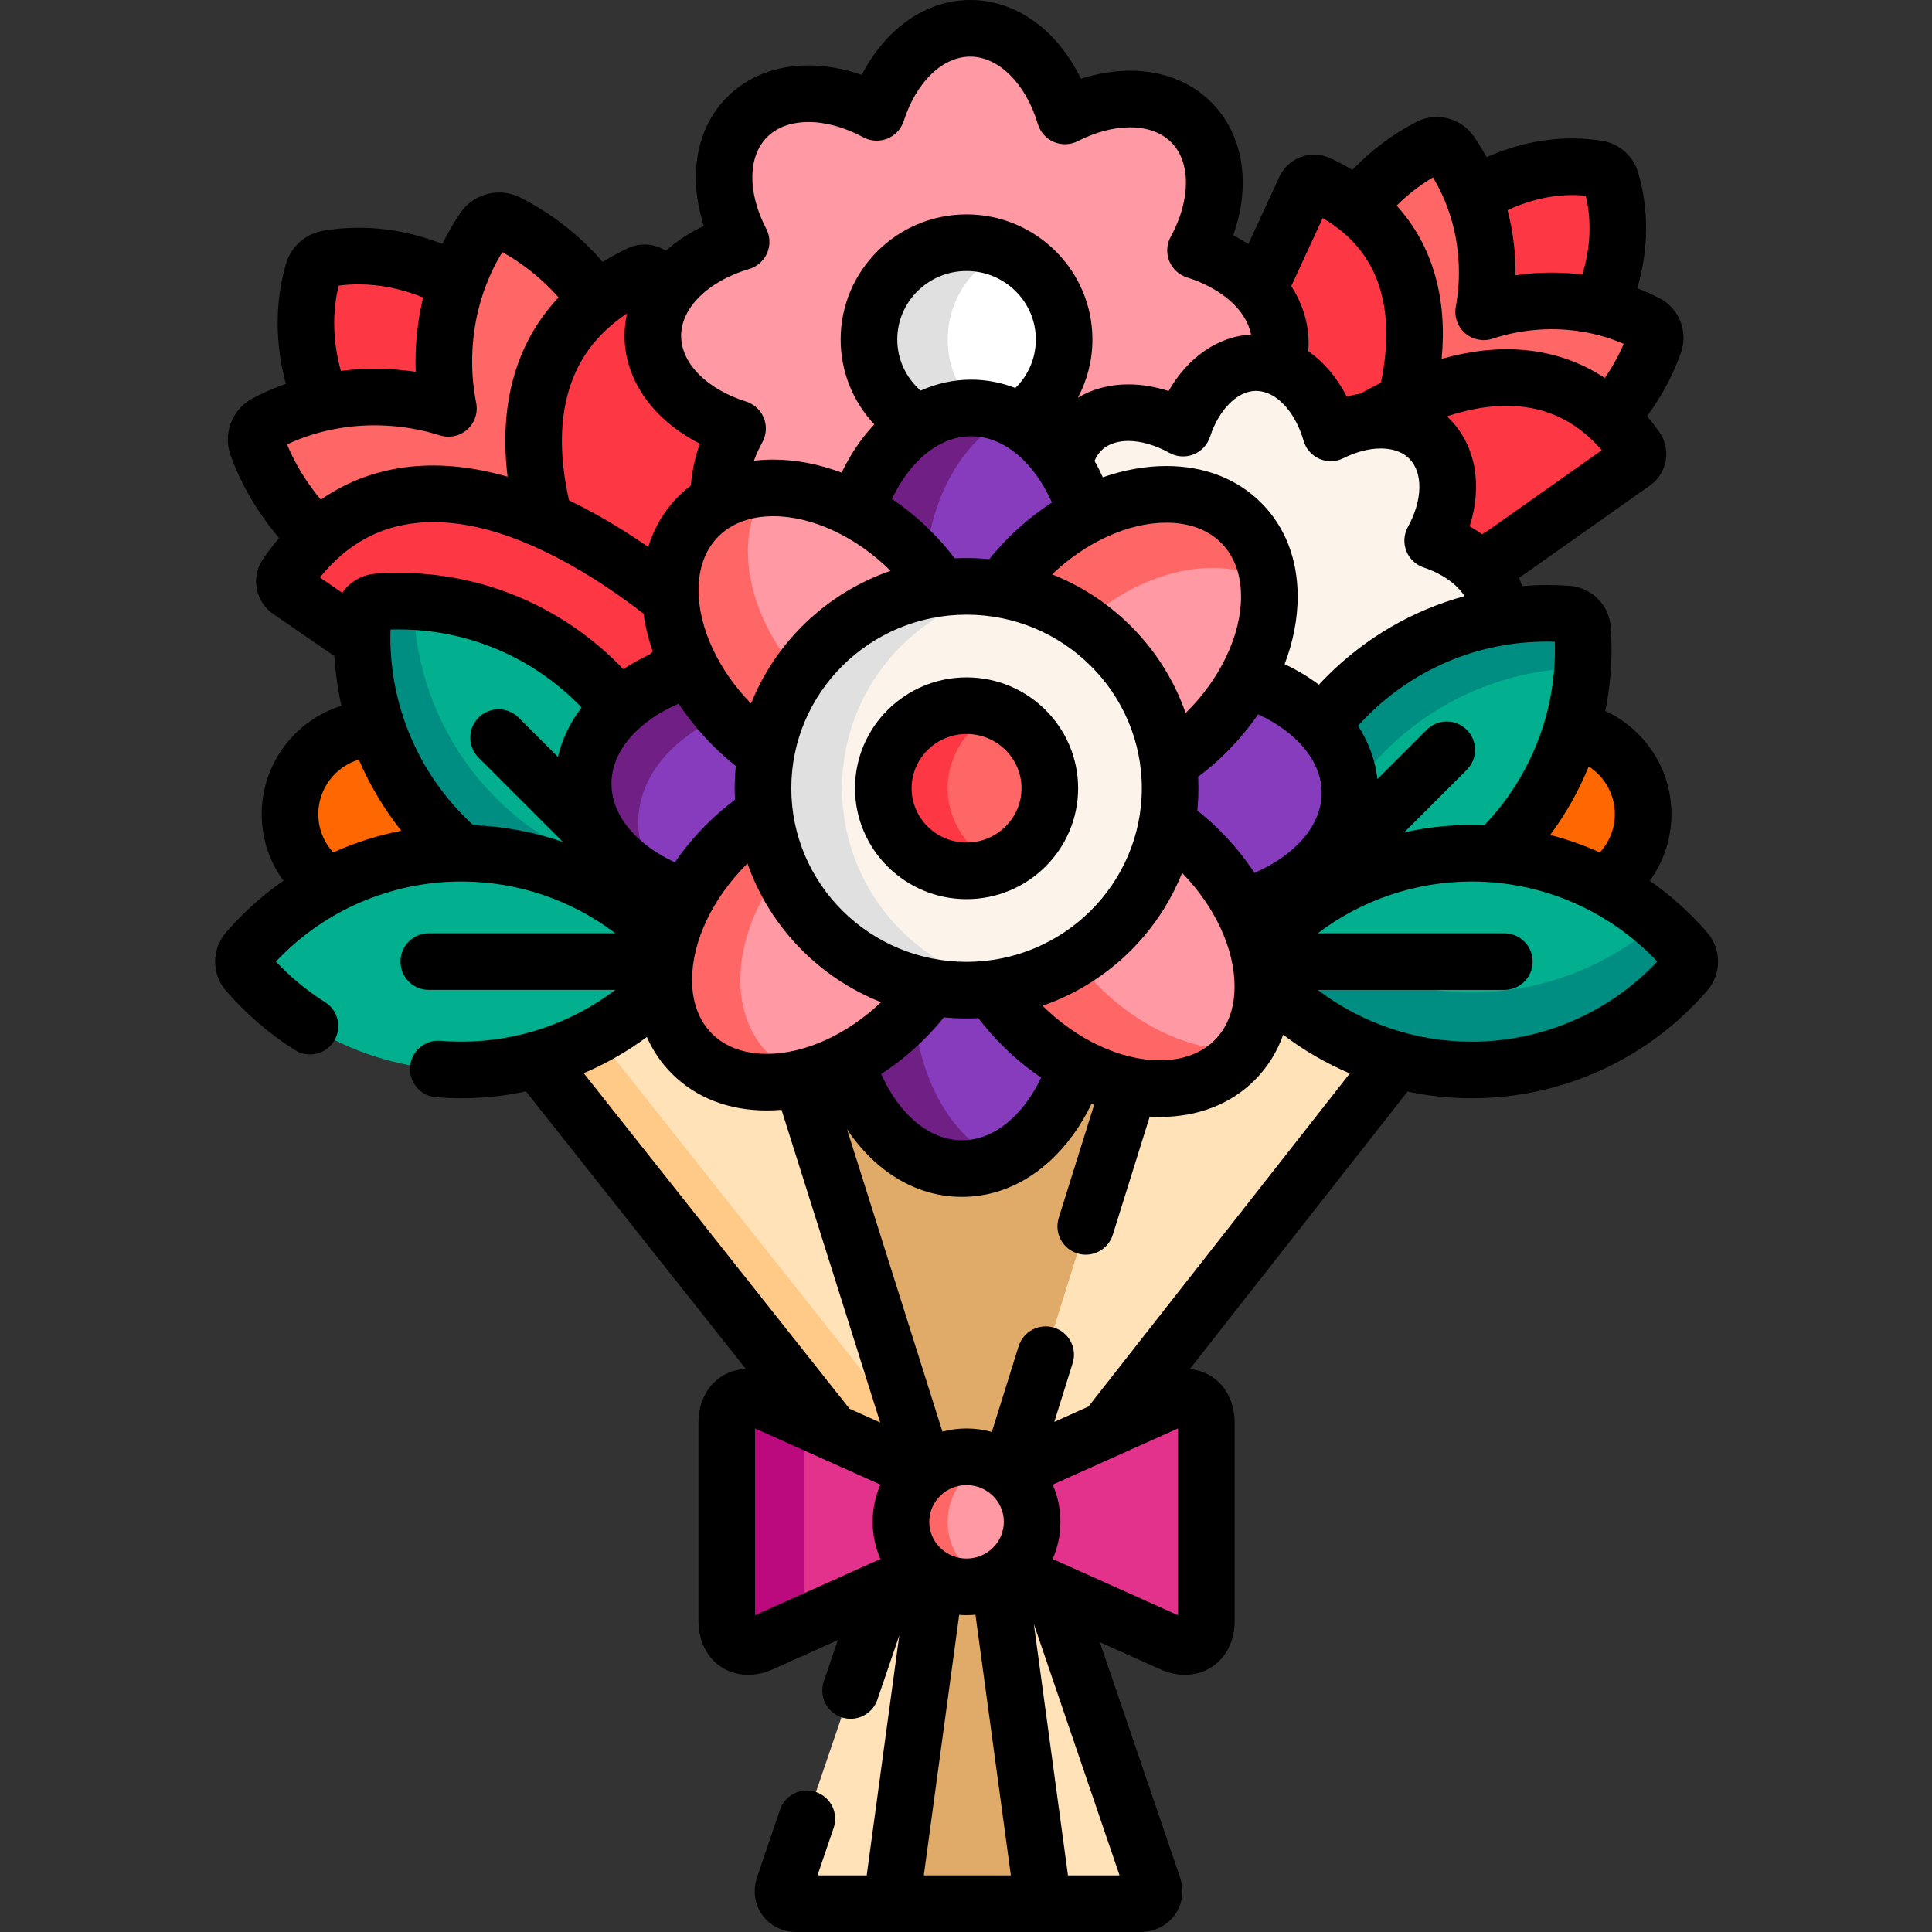
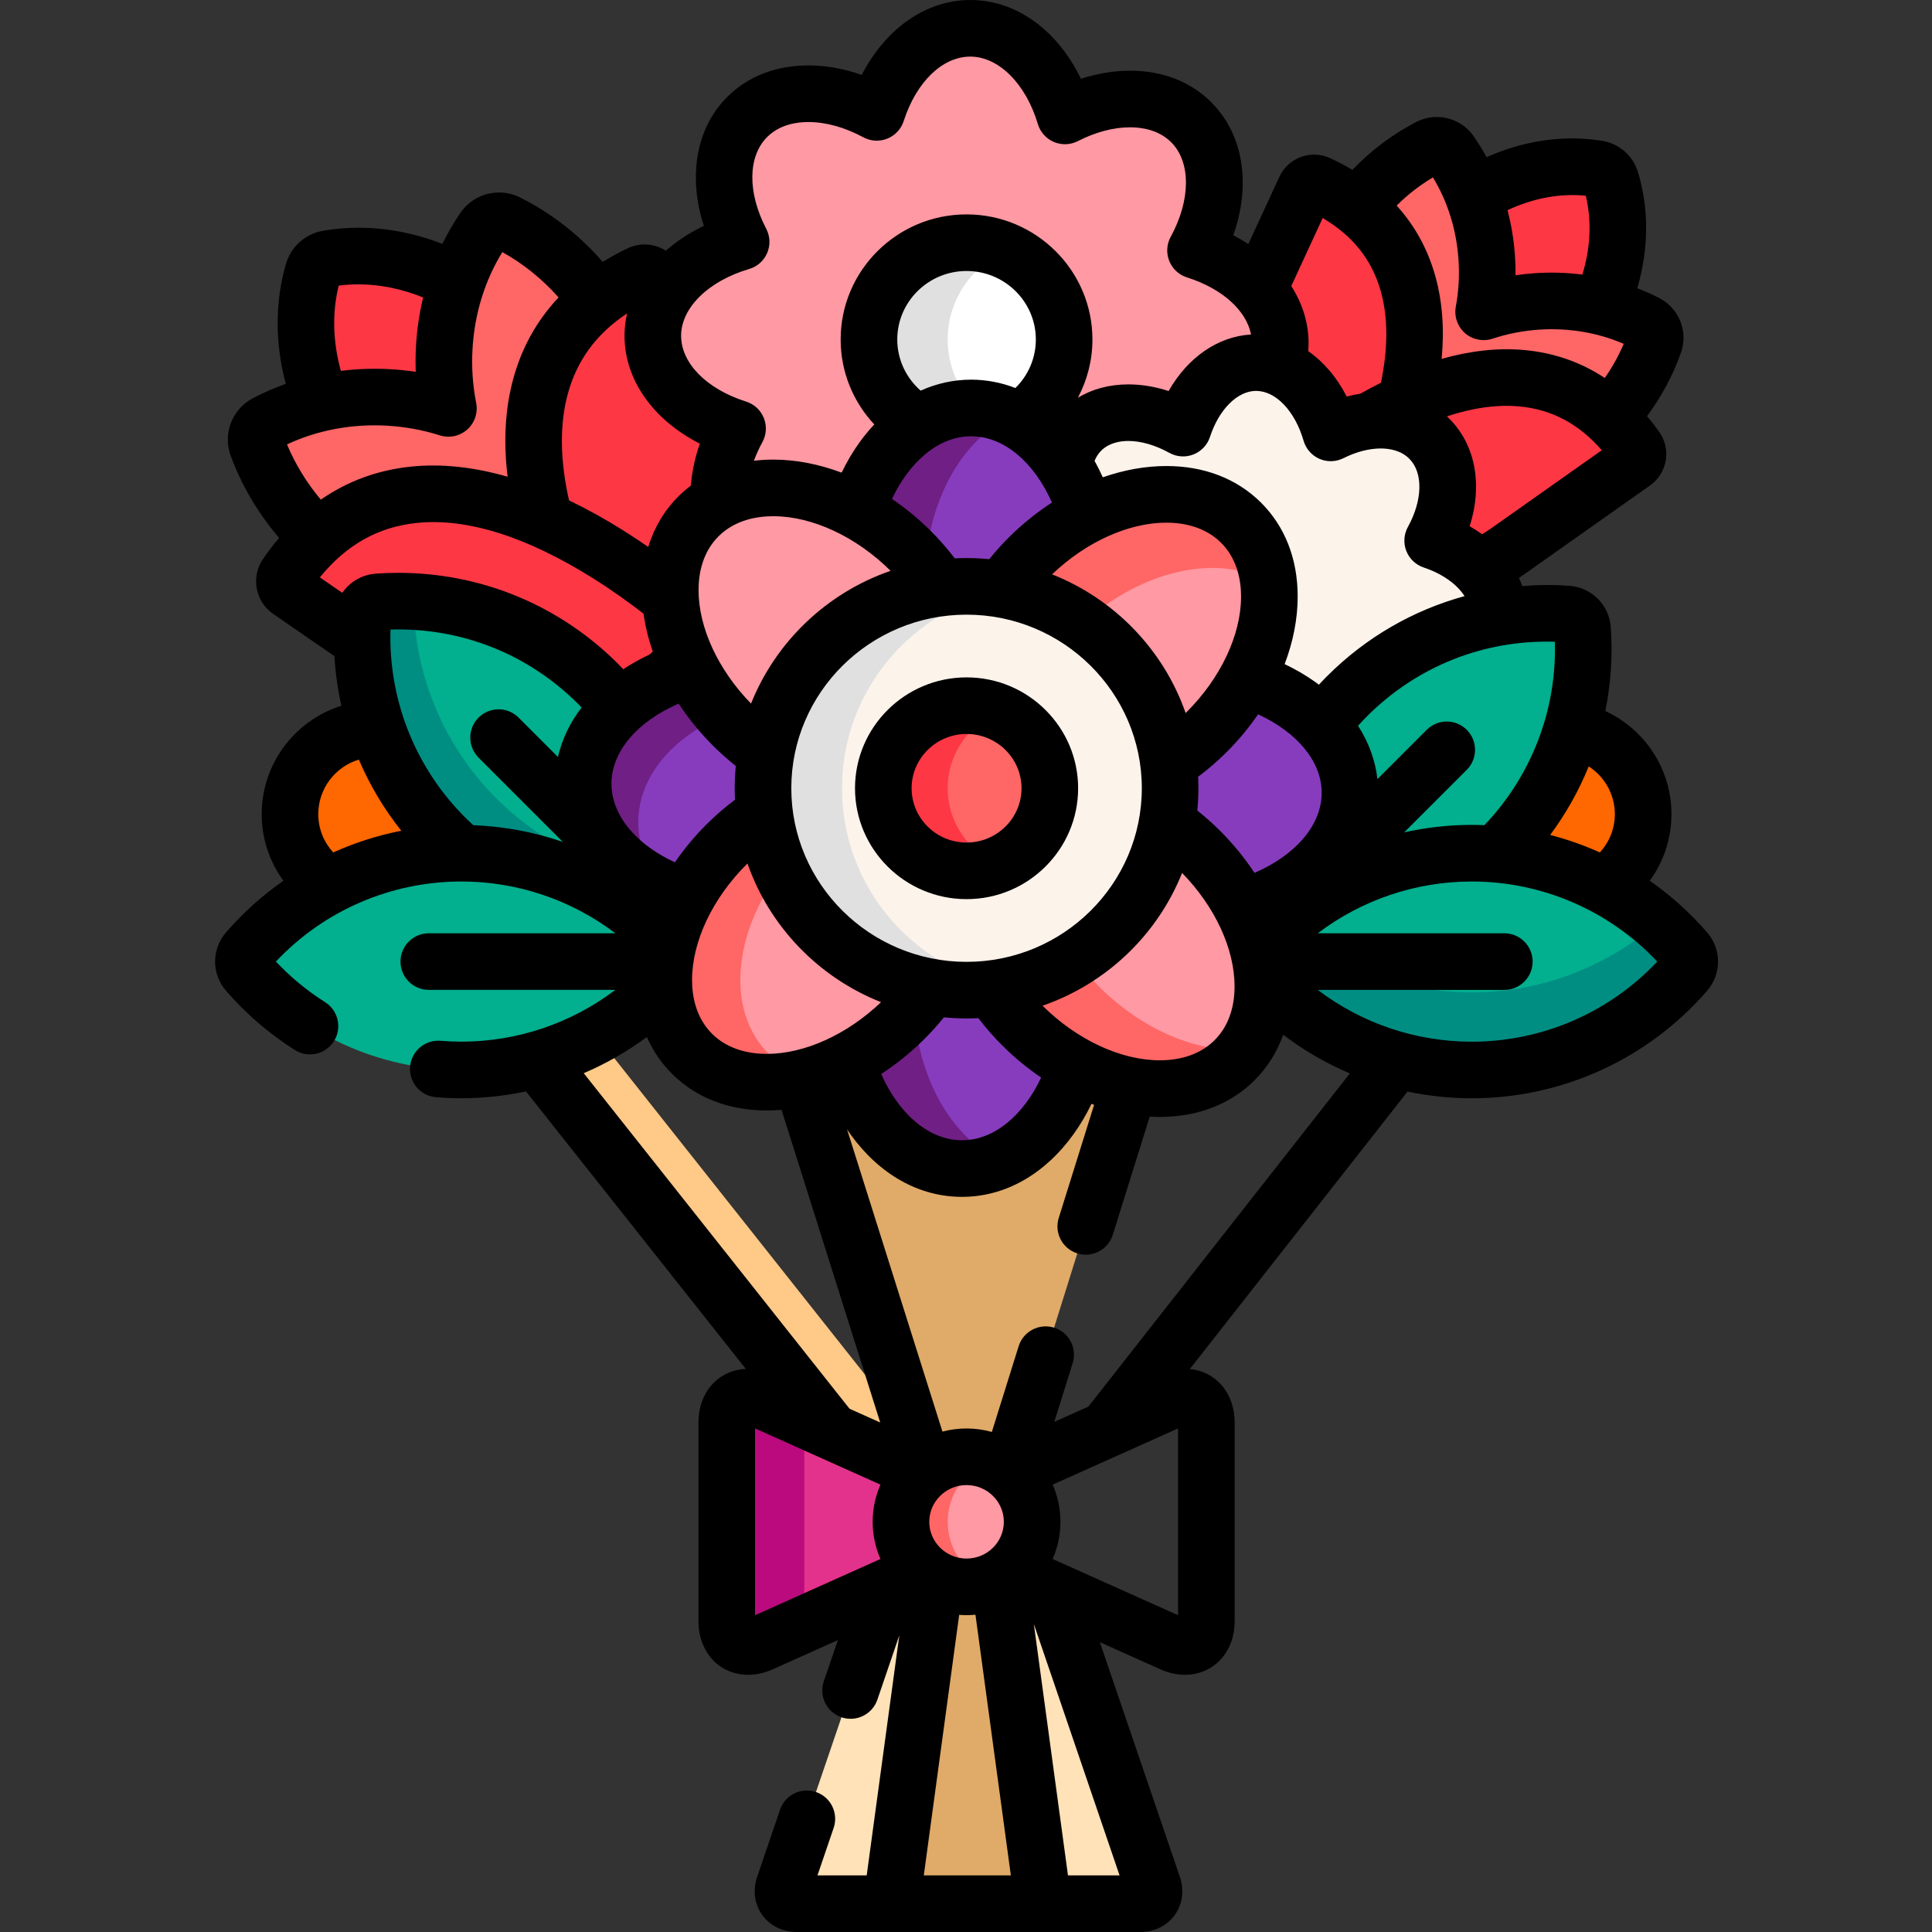
<svg xmlns="http://www.w3.org/2000/svg" height="512pt" viewBox="-57 0 512 512" width="512pt">
  <rect x="-57" y="0" width="512" height="512" fill="#333333" stroke="none" />
  <path d="m337 68.285c.328 4.82.055 9.652-.82 14.352 4.543-1.5 9.289-2.43 14.113-2.754 5.758-.395 11.441.062 16.863 1.332 4.887-10.891 5.992-22.801 2.734-33.453-.246-.797-.703-1.488-1.305-2.016-.605-.527-1.355-.891-2.18-1.02-11.043-1.793-22.754.941-32.914 7.32 1.93 5.117 3.121 10.59 3.508 16.238zm0 0" fill="#fe3745" />
  <path d="m380.145 86.242c-.262-.23-.555-.434-.879-.598-8.711-4.469-18.73-6.461-28.973-5.762-4.824.328-9.57 1.254-14.113 2.754.871-4.699 1.148-9.527.816-14.352-.695-10.242-4.031-19.898-9.637-27.918-.211-.297-.449-.559-.711-.793-1.32-1.148-3.246-1.422-4.871-.59-6.227 3.195-12.023 7.75-16.758 13.176-.812.93-1.574 1.883-2.312 2.848 6.652 5.293 11.156 12.035 13.438 20.148 2.531 9.043 2.293 19.582-.684 31.469 11.148-5.086 21.473-7.238 30.824-6.387 8.801.801 16.559 4.297 23.18 10.391.383-.414.77-.824 1.145-1.254 4.734-5.426 8.465-11.785 10.785-18.391.602-1.719.074-3.586-1.25-4.742zm0 0" fill="#f66" />
  <g fill="#fe3745">
    <path d="m282.293 90.953c0 2.109-.344 4.164-.988 6.133 6.551 2.398 11.867 9.016 14.363 17.633 3.43-1.719 6.941-2.777 10.324-3.18 3.219-1.863 6.375-3.504 9.469-4.918 2.977-11.883 3.219-22.426.684-31.465-3.312-11.789-11.309-20.68-23.785-26.438-1.324-.613-2.906-.035-3.516 1.297l-12.312 26.695c3.637 4.133 5.762 9.008 5.762 14.242zm0 0" />
    <path d="m376.605 118.816c-7.926-11.215-18.129-17.469-30.32-18.582-11.945-1.086-25.48 2.723-40.293 11.305 6.195-.727 11.941.801 15.887 4.82 6.25 6.363 6.211 17.109.793 26.918 4.848 1.617 8.992 4.137 12.039 7.242 2.746-1.207 5.41-2.695 7.953-4.492l33.309-23.52c1.191-.844 1.477-2.496.633-3.691zm0 0" />
    <path d="m45.957 105.32c5.418.305 10.762 1.285 15.879 2.906-1.039-5.266-1.41-10.684-1.105-16.102.34-6.023 1.5-11.871 3.41-17.383-10.812-5.863-22.887-8.18-34.281-6.195-.918.156-1.754.57-2.43 1.172-.672.602-1.176 1.383-1.438 2.281-3.254 11.094-2.305 23.352 2.305 34.75 5.691-1.273 11.637-1.77 17.66-1.43zm0 0" />
  </g>
  <path d="m27.32 142.598c7.238-6.625 15.727-10.484 25.363-11.477 10.488-1.078 22.109 1.203 34.695 6.77-3.5-13.305-3.906-25.137-1.18-35.324 2.473-9.207 7.5-16.883 14.996-22.93-1.453-2.074-3.035-4.094-4.77-6.035-5.387-6.031-11.957-11.07-18.988-14.578-1.832-.91-3.992-.578-5.461.73-.293.262-.559.562-.785.898-6.191 9.078-9.812 19.965-10.461 31.477-.305 5.414.066 10.832 1.105 16.098-5.117-1.621-10.461-2.602-15.879-2.906-11.512-.648-22.738 1.719-32.457 6.852-.359.191-.688.422-.98.684-1.469 1.312-2.039 3.418-1.34 5.34 2.691 7.383 6.965 14.477 12.352 20.504 1.223 1.367 2.488 2.664 3.789 3.898zm0 0" fill="#f66" />
  <path d="m104.297 146.992c6.613 4.164 12.234 8.383 16.406 11.742v.004c-.551-8.551 1.848-16.391 7.457-21.957 1.613-1.598 3.414-2.934 5.363-4.016-.215-5.047.934-10.523 3.336-15.91-.223-.512-.438-1.023-.68-1.527l-1.504-3.164c-11.164-4.68-18.672-13.301-18.672-23.184 0-3.602 1.004-7.035 2.812-10.172l-2.297-4.824c-.703-1.488-2.484-2.113-3.961-1.41-13.934 6.629-22.797 16.715-26.359 29.992-2.727 10.188-2.32 22.02 1.18 35.324 5.465 2.418 11.105 5.445 16.918 9.102zm0 0" fill="#fe3745" />
  <path d="m106.961 187.301c.387-.164.762-.344 1.145-.52 3.137-2.707 6.875-5.051 11.066-6.926 0-.004 0-.004.004-.004.773-.633 1.539-1.285 2.277-1.969 1.227-.961 2.379-1.992 3.496-3.047-2.473-5.398-3.91-10.883-4.246-16.102-4.172-3.359-9.793-7.578-16.406-11.742-19.203-12.074-36.57-17.414-51.613-15.871-13.676 1.41-25.051 8.566-33.801 21.262-.934 1.355-.59 3.207.758 4.141l19.34 13.32c-.027-2.117.012-4.242.164-6.375.078-1.062.539-2.016 1.246-2.723.707-.707 1.66-1.168 2.723-1.246 21.723-1.57 43.023 6.367 58.441 21.781 1.922 1.918 3.723 3.93 5.406 6.02zm0 0" fill="#fe3745" />
  <path d="m30.25 234.777c9.867-5.207 20.871-8.176 32.25-8.598.328-.633.629-1.281.898-1.945-.836-.762-1.664-1.531-2.465-2.336-8.191-8.184-14.242-18.039-17.91-28.723-.191-.008-.383-.016-.578-.016-12.48 0-22.598 10.117-22.598 22.598 0 7.984 4.145 15 10.402 19.02zm0 0" fill="#ff6700" />
  <path d="m340.598 225.133c-.434.434-.887.84-1.328 1.262 10.137.844 19.914 3.707 28.777 8.383 6.254-4.02 10.402-11.031 10.402-19.02 0-11.25-8.227-20.578-18.992-22.309-3.516 11.828-9.922 22.746-18.859 31.684zm0 0" fill="#ff6700" />
  <path d="m138.465 113.57c-3.512 6.414-5.199 13.117-4.941 19.195 9.898-5.473 23.691-4.348 36.543 2.574 5.168-16.039 16.785-27.227 30.297-27.227 9.781 0 18.57 5.859 24.641 15.176.586-3.578 2.094-6.777 4.613-9.25 6.312-6.195 17.059-6.07 26.91-.578 3.371-10.336 10.871-17.484 19.547-17.367 1.809.023 3.559.375 5.23.988.645-1.969.984-4.02.984-6.129 0-10.969-9.23-20.395-22.465-24.59 6.84-12.488 6.82-26.074-1.184-34.012-7.816-7.758-21.07-7.949-33.414-1.633-4.066-13.625-13.762-23.219-25.082-23.219-11.059 0-20.566 9.152-24.793 22.277-12.59-6.781-26.285-6.762-34.293 1.176-7.816 7.758-8.012 20.898-1.648 33.145-13.734 4.035-23.406 13.656-23.406 24.883 0 10.969 9.23 20.398 22.461 24.59zm0 0" fill="#ff99a3" />
  <path d="m186.48 112.328c4.227-2.695 8.926-4.215 13.887-4.215 4.492 0 8.773 1.242 12.68 3.48 7.188-4.555 11.961-12.535 11.961-21.625 0-14.168-11.574-25.652-25.859-25.652-14.281 0-25.859 11.484-25.859 25.652-.004 9.602 5.32 17.965 13.191 22.359zm0 0" fill="#fff" />
  <path d="m186.48 112.328c4.223-2.699 8.926-4.211 13.887-4.211.477 0 .953.016 1.43.043-4.719-4.645-7.648-11.074-7.648-18.191 0-10.484 6.344-19.496 15.43-23.473-3.191-1.398-6.719-2.18-10.43-2.18-14.281 0-25.863 11.484-25.863 25.652 0 9.598 5.324 17.961 13.195 22.359zm0 0" fill="#e0e0e0" />
  <path d="m231.02 136.488c15.09-7.719 31.281-7.48 40.836 1.996 9.781 9.703 9.805 26.305 1.449 41.566 8.203 2.598 15.141 6.844 19.992 12.148 2.043-2.688 4.258-5.266 6.676-7.688 11.043-11.039 25.113-18.219 40.184-20.84.012-.238.039-.473.043-.711.043-8.676-7.164-16.23-17.527-19.684 5.418-9.812 5.457-20.555-.793-26.922-6.102-6.215-16.496-6.504-26.211-1.637-3.137-10.82-10.707-18.508-19.594-18.625-8.676-.117-16.172 7.031-19.543 17.367-9.855-5.492-20.602-5.617-26.914.578-2.52 2.473-4.027 5.672-4.613 9.25 2.516 3.863 4.562 8.32 6.016 13.199zm0 0" fill="#fcf3eb" />
-   <path d="m187.719 390.328c3.059-2.648 7.047-4.27 11.43-4.27 4.379 0 8.371 1.621 11.426 4.273l25.629-11.492 76.883-97.98c-10.633-2.922-20.508-8.184-28.922-15.41h-6.738c-.727 6.02-3.113 11.422-7.293 15.566-9.781 9.703-26.516 9.727-41.906 1.438-5.164 16.039-16.781 27.227-30.293 27.227-13.836 0-25.688-11.723-30.656-28.375h.004c-15.09 7.719-31.281 7.48-40.84-1.996-3.777-3.746-6.09-8.527-7.039-13.859h-5.281c-8.395 7.207-18.246 12.438-28.84 15.367l78.117 98.609zm0 0" fill="#ffe2b8" />
  <path d="m221.809 421.297-11.234-5.035c-3.055 2.648-7.047 4.27-11.426 4.27-4.383 0-8.371-1.617-11.43-4.27l-10.012 4.488-26.945 79.016c-.887 2.605.637 4.734 3.387 4.734h91.031c2.75 0 4.273-2.129 3.387-4.734zm0 0" fill="#ffe2b8" />
  <path d="m187.719 390.328c.164-.141.324-.289.496-.422l-2.852-9.027-84.297-106.414c-4.992 2.711-10.293 4.832-15.785 6.352l78.117 98.609zm0 0" fill="#ffc987" />
  <path d="m199.148 386.059c4.281 0 8.195 1.543 11.227 4.09l32.035-102.48c-4.695-.945-9.5-2.695-14.18-5.215-5.168 16.039-16.785 27.227-30.297 27.227-13.832 0-25.688-11.723-30.656-28.375 0 0 .004 0 .004-.004-3.957 2.023-7.984 3.5-11.953 4.406l32.887 104.199c2.984-2.402 6.789-3.848 10.934-3.848zm0 0" fill="#e0aa68" />
  <path d="m199.148 420.531c-2.98 0-5.781-.746-8.234-2.055l-11.684 86.023h40.25l-11.719-86.246c-2.539 1.441-5.477 2.277-8.613 2.277zm0 0" fill="#e0aa68" />
  <path d="m181.766 403.297c0-5.176 2.312-9.809 5.953-12.969l-42.996-19.277c-5.02-2.25-9.125.41-9.125 5.91v52.672c0 5.5 4.105 8.156 9.125 5.906l42.996-19.277c-3.641-3.16-5.953-7.789-5.953-12.965zm0 0" fill="#e3328b" />
-   <path d="m253.574 371.051-43 19.281c3.645 3.16 5.953 7.789 5.953 12.965s-2.309 9.805-5.953 12.965l43 19.277c5.02 2.25 9.125-.406 9.125-5.906v-52.672c0-5.5-4.105-8.16-9.125-5.91zm0 0" fill="#e3328b" />
  <path d="m156.148 429.633v-52.672c0-.266.016-.52.035-.77l-11.461-5.141c-5.02-2.25-9.125.406-9.125 5.906v52.676c0 5.5 4.105 8.156 9.125 5.906l11.461-5.141c-.02-.25-.035-.5-.035-.766zm0 0" fill="#bb0a7e" />
  <path d="m216.527 403.297c0-9.523-7.781-17.238-17.379-17.238-9.602 0-17.383 7.715-17.383 17.238 0 9.52 7.781 17.234 17.383 17.234 9.598 0 17.379-7.715 17.379-17.234zm0 0" fill="#ff99a3" />
  <path d="m194.148 403.297c0-7.352 4.648-13.609 11.18-16.086-1.918-.734-4-1.152-6.18-1.152-9.602 0-17.383 7.719-17.383 17.238s7.781 17.234 17.383 17.234c2.184 0 4.262-.414 6.18-1.148-6.531-2.477-11.18-8.734-11.18-16.086zm0 0" fill="#f66" />
  <path d="m300.754 210.105c0 12.059-9.133 22.602-22.746 28.324.016 1.504.07 3.012.18 4.52.078 1.062.539 2.016 1.246 2.723.516.516 1.164.898 1.891 1.098 13.871-13.203 32.332-20.664 51.695-20.664 2.094 0 4.176.113 6.25.289.441-.422.895-.828 1.328-1.262 15.422-15.414 23.359-36.715 21.785-58.434-.074-1.062-.539-2.016-1.242-2.723-.707-.707-1.664-1.168-2.723-1.242-21.723-1.574-43.027 6.363-58.445 21.781-2.418 2.418-4.633 4.996-6.676 7.684 4.715 5.152 7.457 11.297 7.457 17.906zm0 0" fill="#02af8e" />
-   <path d="m300.754 210.105c0 .117-.008.234-.012.355 2.723-4.09 5.852-7.945 9.387-11.484 13.953-13.949 32.723-21.746 52.262-21.945.227-3.418.242-6.871-.008-10.332-.074-1.062-.539-2.016-1.242-2.723-.707-.707-1.664-1.164-2.723-1.242-21.723-1.574-43.027 6.363-58.445 21.781-2.418 2.418-4.633 4.996-6.676 7.684 4.715 5.152 7.457 11.297 7.457 17.906zm0 0" fill="#008e83" />
  <path d="m389.75 252.023c-14.246-16.469-34.922-25.918-56.73-25.918-21.719 0-42.316 9.379-56.555 25.73.598 2.438.977 4.855 1.129 7.223 14.191 15.574 34.27 24.492 55.426 24.492 21.809 0 42.484-9.449 56.734-25.918.695-.805 1.043-1.809 1.043-2.805 0-1-.352-2-1.047-2.805zm0 0" fill="#02af8e" />
  <path d="m323.02 262.328h-30.789c11.633 8.824 25.914 13.723 40.789 13.719h.004c18.68 0 36.438-7.699 49.16-21.219-1.871-1.988-3.863-3.836-5.938-5.562-12.523 8.84-27.574 13.734-43.227 13.734-3.367 0-6.707-.23-10-.672zm0 0" fill="#008e83" />
  <path d="m97.543 207.691c0-7.57 3.602-14.539 9.645-20.098-1.75-2.195-3.625-4.305-5.629-6.312-15.422-15.418-36.723-23.355-58.445-21.781-1.062.078-2.016.539-2.723 1.246-.707.703-1.168 1.656-1.242 2.719-1.574 21.719 6.363 43.02 21.785 58.434 1.48 1.484 3.031 2.875 4.617 4.215 17.789.066 34.805 6.418 48.18 17.738 1.879.004 3.758-.035 5.645-.172 1.062-.074 2.016-.535 2.723-1.242.707-.707 1.168-1.66 1.246-2.723.059-.828.078-1.656.109-2.484-15.344-5.352-25.91-16.566-25.91-29.539zm0 0" fill="#02af8e" />
  <path d="m112.754 232.062c-14.328-2.883-27.652-9.906-38.211-20.465-13.93-13.93-21.73-32.66-21.949-52.16-3.145-.168-6.305-.168-9.48.062-1.062.078-2.016.539-2.723 1.246-.707.703-1.168 1.656-1.246 2.719-1.574 21.719 6.367 43.02 21.785 58.434 1.48 1.484 3.035 2.875 4.621 4.215 17.789.066 34.805 6.418 48.18 17.738 1.875.004 3.758-.035 5.645-.172 1.062-.074 2.016-.535 2.723-1.242.707-.707 1.164-1.66 1.242-2.723.062-.828.09-1.656.117-2.484-3.91-1.363-7.512-3.109-10.703-5.168zm0 0" fill="#008e83" />
  <path d="m120.148 249.988c-14.156-15.199-33.988-23.883-54.871-23.883-21.809 0-42.484 9.449-56.73 25.918-.695.805-1.047 1.805-1.047 2.805 0 .996.348 2 1.047 2.805 14.246 16.469 34.926 25.918 56.73 25.918 20.285 0 39.586-8.188 53.652-22.586-.129-3.531.285-7.23 1.219-10.977zm0 0" fill="#02af8e" />
  <path d="m184.305 145.953c3.137 3.109 5.836 6.434 8.113 9.867 2.207-.273 4.449-.43 6.73-.43 3.195 0 6.316.289 9.355.816 2.082-2.965 4.477-5.84 7.207-8.547 4.73-4.695 9.953-8.43 15.309-11.172-4.969-16.652-16.82-28.375-30.652-28.375-13.516 0-25.133 11.188-30.297 27.227 4.98 2.684 9.82 6.234 14.234 10.613zm0 0" fill="#873cbe" />
  <path d="m184.305 145.953c1.406 1.395 2.719 2.832 3.953 4.305 1.082-18.629 10.215-34.105 22.578-39.793-3.293-1.516-6.809-2.352-10.473-2.352-13.512 0-25.129 11.191-30.297 27.23 4.984 2.68 9.824 6.23 14.238 10.609zm0 0" fill="#701f85" />
  <path d="m273.305 180.051c-2.707 4.941-6.285 9.742-10.699 14.125-3.133 3.105-6.484 5.789-9.945 8.047.273 2.188.434 4.41.434 6.672 0 3.168-.293 6.266-.824 9.285 2.988 2.062 5.883 4.438 8.617 7.145 4.73 4.695 8.496 9.875 11.262 15.188 16.789-4.93 28.605-16.688 28.605-30.406 0-13.406-11.281-24.93-27.449-30.055zm0 0" fill="#873cbe" />
  <path d="m271.855 138.484c-12.949-12.844-38.086-8.734-56.145 9.176-2.73 2.707-5.121 5.582-7.203 8.547 23.152 4.02 41.223 22.68 44.152 46.016 3.461-2.258 6.812-4.941 9.945-8.047 18.055-17.914 22.199-42.848 9.25-55.691zm0 0" fill="#ff99a3" />
  <path d="m271.855 138.484c-12.949-12.844-38.086-8.734-56.145 9.176-2.73 2.707-5.121 5.582-7.203 8.547 7.93 1.379 15.262 4.469 21.598 8.883 15.73-14.219 35.965-18.469 49.066-10.84-.699-6.098-3.094-11.574-7.316-15.766zm0 0" fill="#f66" />
  <path d="m213.992 271.84c-3.137-3.109-5.836-6.434-8.113-9.863-2.203.27-4.445.426-6.727.426-3.195 0-6.32-.289-9.359-.816-2.082 2.965-4.477 5.836-7.207 8.547-4.73 4.695-9.953 8.43-15.309 11.172 4.969 16.652 16.82 28.375 30.656 28.375 13.512 0 25.129-11.191 30.293-27.23-4.98-2.68-9.82-6.23-14.234-10.609zm0 0" fill="#873cbe" />
  <path d="m185.246 267.312c-.852.953-1.73 1.898-2.66 2.82-4.73 4.695-9.953 8.43-15.309 11.172 4.969 16.652 16.82 28.375 30.656 28.375 3.555 0 6.977-.781 10.188-2.215-12.559-5.605-21.844-21.281-22.875-40.152zm0 0" fill="#701f85" />
  <path d="m260.887 225.324c-2.734-2.707-5.629-5.082-8.621-7.148-4.051 22.973-22.863 40.891-46.387 43.797 2.277 3.434 4.977 6.758 8.109 9.867 18.062 17.91 43.195 22.016 56.145 9.172 12.949-12.844 8.809-37.777-9.246-55.688zm0 0" fill="#ff99a3" />
  <path d="m234.465 261.676c-2.426-2.406-4.586-4.945-6.496-7.555-6.547 4.109-14.039 6.859-22.09 7.855 2.277 3.43 4.977 6.754 8.113 9.863 18.059 17.914 43.195 22.02 56.141 9.176.867-.859 1.648-1.773 2.363-2.734-12.242.566-26.562-5.23-38.031-16.605zm0 0" fill="#f66" />
  <path d="m135.691 223.617c3.133-3.109 6.484-5.789 9.945-8.047-.273-2.188-.434-4.414-.434-6.676 0-3.172.297-6.277.832-9.297-.004.004-.004.012-.004.016-2.988-2.062-5.887-4.438-8.617-7.145-4.734-4.695-8.5-9.871-11.262-15.188-16.793 4.93-28.609 16.688-28.609 30.406 0 13.406 11.281 24.93 27.449 30.051 2.703-4.938 6.281-9.738 10.699-14.121zm0 0" fill="#873cbe" />
  <path d="m134.73 189.633c-3.492-3.91-6.363-8.086-8.582-12.352-16.789 4.934-28.605 16.688-28.605 30.41 0 11.828 8.785 22.195 21.965 27.992-4.652-5.129-7.359-11.234-7.359-17.793 0-12.012 9.062-22.52 22.582-28.258zm0 0" fill="#701f85" />
-   <path d="m145.637 215.57c-3.457 2.258-6.809 4.938-9.945 8.047-18.059 17.914-22.199 42.848-9.25 55.691 12.949 12.844 38.086 8.734 56.145-9.176 2.73-2.711 5.125-5.586 7.207-8.547-23.16-4.02-41.227-22.68-44.156-46.016zm0 0" fill="#ff99a3" />
+   <path d="m145.637 215.57c-3.457 2.258-6.809 4.938-9.945 8.047-18.059 17.914-22.199 42.848-9.25 55.691 12.949 12.844 38.086 8.734 56.145-9.176 2.73-2.711 5.125-5.586 7.207-8.547-23.16-4.02-41.227-22.68-44.156-46.016z" fill="#ff99a3" />
  <path d="m149.863 230.641c-2.113-4.703-3.559-9.766-4.227-15.07-3.457 2.262-6.809 4.941-9.945 8.047-18.059 17.914-22.199 42.848-9.25 55.691 7.363 7.305 18.672 9.117 30.375 6.039-3.812-1.219-7.238-3.223-10.078-6.039-11.328-11.238-9.578-31.723 3.125-48.668zm0 0" fill="#f66" />
  <path d="m192.418 155.82c-2.277-3.434-4.977-6.758-8.113-9.867-18.059-17.914-43.191-22.02-56.145-9.176-12.949 12.844-8.805 37.781 9.25 55.691 2.734 2.707 5.629 5.082 8.617 7.145 4.055-22.969 22.867-40.887 46.391-43.793zm0 0" fill="#ff99a3" />
-   <path d="m154.676 178.621c-14.066-16.219-17.555-36.773-8.395-49.273-7.039.324-13.395 2.742-18.121 7.434-12.949 12.844-8.805 37.777 9.25 55.688 2.734 2.707 5.629 5.082 8.617 7.145 1.359-7.684 4.359-14.809 8.648-20.992zm0 0" fill="#f66" />
  <path d="m253.094 208.895c0 29.551-24.156 53.512-53.941 53.512-29.797 0-53.949-23.961-53.949-53.512 0-29.547 24.152-53.504 53.949-53.504 29.785 0 53.941 23.957 53.941 53.504zm0 0" fill="#fcf3eb" />
  <path d="m166.148 208.895c0-25.992 18.695-47.652 43.473-52.488-3.387-.66-6.887-1.016-10.469-1.016-29.797 0-53.949 23.957-53.949 53.504 0 29.551 24.152 53.512 53.949 53.512 3.582 0 7.082-.355 10.469-1.02-24.777-4.836-43.473-26.496-43.473-52.492zm0 0" fill="#e0e0e0" />
  <path d="m221.211 208.895c0-12.086-9.879-21.887-22.062-21.887-12.188 0-22.062 9.801-22.062 21.887 0 12.09 9.875 21.887 22.062 21.887 12.184 0 22.062-9.797 22.062-21.887zm0 0" fill="#f66" />
  <path d="m194.148 208.895c0-9.086 5.582-16.875 13.531-20.184-2.625-1.094-5.504-1.699-8.531-1.699-12.184 0-22.062 9.797-22.062 21.883 0 12.09 9.879 21.887 22.062 21.887 3.027 0 5.906-.602 8.531-1.695-7.949-3.312-13.531-11.102-13.531-20.191zm0 0" fill="#fe3745" />
  <path d="m395.422 247.117c-4.527-5.234-9.652-9.824-15.223-13.703 3.613-4.965 5.75-11.062 5.75-17.656 0-12.105-7.191-22.559-17.523-27.328 1.469-7.25 1.984-14.73 1.438-22.262-.199-2.824-1.414-5.484-3.422-7.492-2-2.004-4.656-3.219-7.48-3.422-1.98-.145-3.988-.219-5.969-.219-2.215 0-4.41.113-6.594.285-.254-.738-.543-1.465-.871-2.18.492-.324.984-.645 1.465-.984l33.316-23.527c4.555-3.227 5.645-9.566 2.422-14.141-1.047-1.48-2.133-2.879-3.25-4.211 3.832-5.172 6.91-10.895 8.988-16.809 1.621-4.609.289-9.668-3.422-12.906-.738-.637-1.543-1.176-2.359-1.59-1.871-.961-3.805-1.82-5.789-2.582 3.004-10.27 3.168-20.992.16-30.832-.648-2.113-1.871-4-3.543-5.461-1.684-1.469-3.734-2.434-5.906-2.773-2.602-.422-5.277-.637-7.953-.637-7.766 0-15.473 1.734-22.688 4.977-1.051-1.922-2.199-3.785-3.449-5.578-.551-.789-1.203-1.516-1.941-2.164-2.164-1.883-4.934-2.922-7.805-2.922-1.871 0-3.742.453-5.418 1.309-6.199 3.18-12.016 7.543-16.961 12.711-1.859-1.109-3.812-2.148-5.883-3.105-1.348-.621-2.777-.938-4.258-.938-3.953 0-7.574 2.32-9.215 5.895l-8.211 17.797c-1.273-.816-2.605-1.594-4.004-2.305 4.77-13.496 2.715-26.793-5.898-35.336-5.465-5.426-12.879-8.293-21.434-8.293-4.25 0-8.664.73-13.043 2.137-6.234-12.898-17.148-20.871-29.305-20.871-11.746 0-22.449 7.57-28.773 19.844-4.738-1.652-9.531-2.508-14.148-2.508-8.559 0-15.973 2.867-21.445 8.297-8.316 8.25-10.508 21.109-6.258 34.227-3.812 1.816-7.184 4.043-10.062 6.574-1.652-1.051-3.602-1.648-5.625-1.648-1.547 0-3.102.352-4.496 1.016-2.336 1.113-4.535 2.32-6.621 3.605-.234-.266-.461-.539-.699-.801-6.008-6.727-13.352-12.363-21.238-16.297-1.711-.852-3.621-1.301-5.531-1.301-3.055 0-5.992 1.121-8.266 3.152-.754.676-1.426 1.441-1.988 2.266-1.781 2.613-3.371 5.355-4.766 8.211-7.152-2.801-14.668-4.285-22.223-4.285-3.18 0-6.355.27-9.402.801-2.289.391-4.422 1.418-6.18 2.984-1.719 1.543-2.973 3.527-3.629 5.754-2.984 10.188-2.902 21.199-.062 31.832-3.008 1.066-5.922 2.332-8.711 3.805-.895.469-1.73 1.047-2.5 1.73-3.805 3.402-5.133 8.703-3.387 13.504 2.852 7.816 7.285 15.312 12.836 21.797-1.477 1.746-2.906 3.598-4.27 5.578-3.262 4.746-2.062 11.273 2.688 14.559l16.227 11.176c.27 4.449.887 8.852 1.859 13.16-12.227 3.828-21.125 15.254-21.125 28.727 0 6.59 2.137 12.691 5.75 17.652-5.574 3.883-10.695 8.473-15.227 13.707-1.852 2.145-2.871 4.879-2.871 7.711 0 2.836 1.023 5.574 2.871 7.707 5.293 6.117 11.438 11.41 18.262 15.73 3.504 2.215 8.133 1.172 10.348-2.328 2.215-3.5 1.176-8.133-2.324-10.348-4.785-3.027-9.16-6.641-13.043-10.766 12.723-13.52 30.48-21.219 49.16-21.219 14.883 0 29.168 4.898 40.797 13.719l-49.441.004c-4.141 0-7.5 3.355-7.5 7.5 0 4.141 3.359 7.5 7.5 7.5l49.441-.004c-11.633 8.824-25.918 13.723-40.797 13.723-1.832 0-3.688-.074-5.52-.223-4.129-.344-7.746 2.738-8.082 6.867-.336 4.125 2.738 7.746 6.867 8.082 2.234.18 4.5.273 6.734.273h.004c5.805 0 11.531-.629 17.109-1.812l58.258 73.543c-7.305.332-12.547 6.184-12.547 14.18v52.672c0 8.234 5.547 14.211 13.191 14.211 2.16 0 4.348-.492 6.5-1.457l17.254-7.738-3.727 10.93c-1.336 3.922.758 8.184 4.676 9.523 3.926 1.336 8.184-.758 9.523-4.68l5.805-17.023-8.641 63.605h-13.047l4.289-12.578c1.336-3.922-.758-8.184-4.68-9.52-3.922-1.34-8.184.758-9.52 4.676l-6.059 17.77c-1.215 3.559-.73 7.25 1.328 10.125 2.059 2.879 5.395 4.527 9.156 4.527h91.031c3.762 0 7.098-1.648 9.156-4.527 2.059-2.875 2.543-6.566 1.328-10.125l-21.195-62.156 16.035 7.191c2.156.969 4.344 1.457 6.5 1.457 3.836 0 7.301-1.551 9.75-4.363 2.254-2.582 3.441-5.988 3.441-9.844v-52.672c0-7.758-4.922-13.504-11.887-14.148l57.703-73.535c5.543 1.164 11.238 1.773 17.008 1.773h.004c23.984 0 46.727-10.395 62.391-28.504 1.859-2.141 2.879-4.883 2.879-7.719.004-2.828-1.016-5.566-2.871-7.711zm-31.395-44.012c4.156 2.688 6.922 7.344 6.922 12.652 0 3.914-1.508 7.473-3.961 10.152-4.246-1.914-8.652-3.465-13.18-4.641 4.184-5.629 7.609-11.738 10.219-18.164zm-8.98-33.039c.551 18.035-6.164 35.523-18.66 48.613-1.121-.043-2.242-.074-3.367-.074-6.078 0-12.07.688-17.891 1.98l16.574-16.57c2.93-2.93 2.93-7.676 0-10.605-2.93-2.93-7.68-2.93-10.605-.004l-13.066 13.066c-.57-4.984-2.312-9.75-5.137-14.129.773-.859 1.559-1.703 2.379-2.523 13.246-13.242 30.957-20.32 49.773-19.754zm-16.707-30.164c-.844.594-1.703 1.148-2.582 1.668-1.039-.75-2.137-1.453-3.285-2.113 3.445-10.762 1.637-21.352-5.242-28.355-.258-.262-.52-.512-.789-.762 6.891-2.277 13.305-3.172 19.164-2.637 8.598.785 15.797 4.598 21.887 11.613zm24.902-88.031c1.625 6.684 1.25 13.902-.902 20.895-4.137-.523-8.348-.652-12.555-.367-1.727.117-3.445.301-5.156.555.02-1.723-.027-3.449-.148-5.176-.281-4.125-.949-8.168-1.969-12.078 6.668-3.125 13.836-4.535 20.73-3.828zm-40.496-4.859c3.902 6.414 6.234 13.887 6.77 21.785.285 4.195.047 8.395-.711 12.469-.48 2.605.445 5.273 2.441 7.02 1.996 1.742 4.766 2.305 7.281 1.473 3.957-1.305 8.086-2.109 12.273-2.395 7.832-.531 15.621.77 22.5 3.758-1.324 3.145-3.023 6.188-5.016 9.047-6.355-4.199-13.477-6.688-21.32-7.402-6.91-.629-14.234.168-21.91 2.336.742-7.938.184-15.277-1.691-21.973-2.008-7.141-5.438-13.363-10.238-18.648 2.914-2.891 6.168-5.422 9.621-7.469zm-29.223 10.766c8.008 4.715 13.066 11.098 15.398 19.402 1.945 6.949 1.949 15.066.039 24.25-1.797.895-3.609 1.867-5.438 2.895-1.207.199-2.414.445-3.625.773-2.602-5.078-6.113-9.188-10.199-12.035.055-.699.09-1.402.09-2.109 0-5.379-1.633-10.527-4.586-15.145zm-17.547 45.816c5.199.07 10.215 5.379 12.488 13.215.617 2.141 2.156 3.891 4.199 4.785 2.039.891 4.371.832 6.363-.168 3.359-1.684 6.781-2.574 9.895-2.574 2.23 0 5.367.48 7.605 2.762 3.652 3.719 3.484 10.969-.422 18.039-1.074 1.949-1.227 4.277-.418 6.355.809 2.074 2.5 3.68 4.613 4.387 4.953 1.648 8.805 4.43 10.828 7.586-13.648 3.734-26.172 10.945-36.457 21.23-.734.734-1.449 1.484-2.152 2.242-.32-.238-.633-.484-.961-.719-2.516-1.789-5.238-3.367-8.113-4.738 2.246-5.918 3.453-11.98 3.453-17.918 0-9.969-3.375-18.586-9.758-24.918-6.371-6.316-15.027-9.656-25.039-9.656-5.578 0-11.266 1.039-16.848 2.988-.68-1.488-1.395-2.945-2.188-4.348.434-1.062 1.031-1.996 1.805-2.754 2.129-2.086 5.062-2.527 7.148-2.527 3.363 0 7.219 1.121 10.859 3.148 1.957 1.09 4.301 1.25 6.387.434 2.09-.82 3.699-2.527 4.395-4.66 2.379-7.293 7.285-12.191 12.207-12.191zm-76.824 151.309c-25.613 0-46.449-20.637-46.449-46.008 0-25.367 20.836-46.004 46.449-46.004 25.605 0 46.441 20.637 46.441 46.004 0 25.371-20.836 46.008-46.441 46.008zm19.758 30.668c-4.688 9.957-12.422 16.609-20.977 16.609-8.824 0-16.773-7.078-21.41-17.559 3.984-2.59 7.801-5.648 11.344-9.164 1.875-1.859 3.629-3.816 5.27-5.852 1.98.195 3.984.297 6.016.297 1.047 0 2.094-.027 3.129-.078 1.957 2.57 4.102 5.031 6.43 7.336 3.199 3.18 6.629 5.988 10.199 8.41zm-77.82-56.738c5.855 16.762 18.871 30.215 35.398 36.754-9.012 8.59-20.258 13.703-30.289 13.703-4.164 0-10.055-.922-14.477-5.305-4.398-4.363-5.324-10.172-5.324-14.27 0-10.219 5.449-21.719 14.574-30.77.039-.039.078-.078.117-.113zm-12.969-72.457c0-4.102.922-9.906 5.32-14.27 4.422-4.387 10.316-5.305 14.48-5.305 10.332 0 21.957 5.41 31.094 14.473-16.875 5.828-30.418 18.762-36.984 35.184-8.719-8.941-13.91-20.121-13.91-30.082zm72.246-40.762c8.82 0 16.77 7.078 21.406 17.559-3.984 2.59-7.801 5.648-11.344 9.164-1.875 1.859-3.629 3.816-5.27 5.848-1.977-.191-3.98-.293-6.008-.293-1.051 0-2.098.023-3.137.078-1.953-2.57-4.102-5.031-6.426-7.34-3.203-3.176-6.633-5.98-10.203-8.406 4.688-9.957 12.426-16.609 20.98-16.609zm-19.582-25.645c0-10.008 8.238-18.152 18.363-18.152s18.359 8.145 18.359 18.152c0 5.02-2.074 9.57-5.418 12.859-3.742-1.449-7.68-2.215-11.727-2.215-4.648 0-9.152 1.008-13.383 2.91-3.789-3.328-6.195-8.164-6.195-13.555zm41.027 62.238c9.008-8.59 20.254-13.699 30.285-13.699 4.164 0 10.055.922 14.477 5.305 4.398 4.363 5.32 10.168 5.32 14.27 0 10.215-5.445 21.719-14.574 30.77-.035.039-.078.074-.113.109-5.855-16.762-18.867-30.215-35.395-36.754zm34.457 79.129c8.715 8.941 13.906 20.121 13.906 30.082 0 4.102-.922 9.906-5.324 14.27-4.418 4.383-10.309 5.305-14.469 5.305h-.004c-10.332 0-21.957-5.41-31.094-14.469 16.871-5.828 30.414-18.766 36.984-35.188zm9.898-11.336c-1.867-1.852-3.828-3.582-5.867-5.199.188-1.945.293-3.914.293-5.906 0-1.02-.027-2.035-.078-3.043 2.582-1.93 5.055-4.055 7.371-6.355 3.223-3.195 6.066-6.617 8.523-10.188 10.098 4.637 16.844 12.309 16.844 20.793 0 8.754-7.18 16.633-17.801 21.219-2.621-3.977-5.723-7.785-9.285-11.32zm-124.645-148.707c2.152-.633 3.91-2.191 4.789-4.254s.789-4.41-.246-6.398c-5.02-9.656-4.91-19.215.273-24.359 3.289-3.262 7.73-3.945 10.883-3.945 4.621 0 9.66 1.398 14.574 4.047 1.961 1.055 4.285 1.184 6.355.352 2.066-.832 3.656-2.539 4.336-4.656 3.344-10.375 10.273-17.078 17.656-17.078 7.516 0 14.707 7.18 17.898 17.863.637 2.137 2.191 3.875 4.238 4.754 2.047.875 4.383.793 6.363-.223 4.68-2.391 9.465-3.66 13.844-3.66 3.148 0 7.59.688 10.871 3.941 5.281 5.238 5.238 15.32-.109 25.086-1.078 1.965-1.219 4.312-.383 6.395.832 2.082 2.559 3.68 4.695 4.355 9.348 2.965 15.727 8.746 16.984 15.133-8.805.512-16.789 6.094-21.852 14.984-3.578-1.164-7.18-1.762-10.676-1.762-5 0-9.527 1.223-13.367 3.531 2.453-4.613 3.855-9.859 3.855-15.43 0-18.281-14.969-33.152-33.359-33.152-18.395 0-33.363 14.871-33.363 33.152 0 8.688 3.391 16.598 8.914 22.512-1.348 1.441-2.641 2.992-3.859 4.672-1.812 2.512-3.41 5.23-4.801 8.102-5.988-2.25-12.117-3.457-18.121-3.457-1.75 0-3.457.109-5.121.312.598-1.637 1.348-3.293 2.25-4.938 1.074-1.969 1.215-4.312.379-6.395-.832-2.082-2.559-3.68-4.695-4.355-10.465-3.316-17.227-10.164-17.227-17.441 0-7.414 7.242-14.52 18.02-17.688zm-48.082 33.219c2.41-8.984 7.59-16.051 15.738-21.449-.434 1.93-.676 3.906-.676 5.918 0 11.68 7.617 22.312 19.969 28.594-1.324 3.75-2.105 7.484-2.379 11.105-1.125.852-2.199 1.77-3.211 2.773-3.789 3.758-6.504 8.32-8.098 13.488-2.043-1.418-4.207-2.855-6.492-4.297-4.926-3.098-9.758-5.77-14.492-8.039-2.391-10.613-2.52-20.02-.359-28.094zm-60.68-28.82c1.719-.227 3.477-.34 5.242-.34 5.73 0 11.555 1.219 17.137 3.473-1.008 4.184-1.652 8.492-1.898 12.883-.129 2.281-.148 4.559-.062 6.832-2.25-.34-4.52-.578-6.801-.703-4.383-.246-8.754-.086-13.043.453-2.109-7.586-2.371-15.363-.574-22.598zm12.773 37.117c4.785.27 9.508 1.133 14.035 2.566 2.527.805 5.289.211 7.266-1.559 1.977-1.766 2.871-4.445 2.355-7.043-.918-4.645-1.246-9.43-.973-14.223.523-9.336 3.25-18.184 7.914-25.742 5.422 3.012 10.469 7.051 14.695 11.789.07.074.133.152.199.227-5.77 6.125-9.82 13.402-12.074 21.805-2.09 7.809-2.559 16.398-1.434 25.703-9.012-2.586-17.578-3.496-25.605-2.672-8.836.91-16.816 3.848-23.891 8.754-3.73-4.43-6.793-9.426-8.961-14.641 8-3.758 17.168-5.492 26.473-4.965zm-17.766 40.203c7.035-8.648 15.473-13.379 25.68-14.43 13.32-1.367 29.148 3.625 46.855 14.758 5.133 3.23 9.625 6.484 13.25 9.297.457 3.359 1.285 6.727 2.438 10.062-.293.262-.586.523-.887.777-2.434 1.145-4.762 2.434-6.945 3.879-.438-.457-.852-.93-1.301-1.379-15.594-15.59-36.305-24.172-58.32-24.172-1.98 0-3.988.07-5.977.215-2.82.207-5.477 1.422-7.473 3.418-.516.512-.977 1.074-1.383 1.664zm3.539 72.898c-2.453-2.68-3.961-6.238-3.961-10.152 0-6.812 4.539-12.582 10.75-14.453 2.879 6.715 6.648 13.062 11.25 18.852-6.234 1.227-12.285 3.16-18.039 5.754zm38.52-25.129 22.332 22.332c-7.582-2.609-15.566-4.121-23.73-4.43-.746-.68-1.48-1.371-2.195-2.09-13.207-13.199-20.316-31.195-19.754-49.758 18.82-.559 36.531 6.512 49.773 19.75.297.297.586.602.875.906-3.086 4.035-5.199 8.453-6.27 13.109l-10.426-10.426c-2.93-2.93-7.68-2.93-10.609 0-2.926 2.93-2.926 7.68.004 10.605zm35.215 6.91c0-8.754 7.18-16.637 17.805-21.219 2.621 3.977 5.723 7.785 9.285 11.32 1.863 1.848 3.828 3.582 5.863 5.199-.188 1.941-.293 3.91-.293 5.902 0 1.02.031 2.035.078 3.043-2.578 1.934-5.051 4.055-7.371 6.355-3.238 3.211-6.09 6.652-8.555 10.234-2.297-1.059-4.449-2.293-6.422-3.691-6.699-4.766-10.391-10.855-10.391-17.145zm-7.348 76.715c5.918-2.527 11.535-5.734 16.73-9.59 1.621 3.676 3.871 6.977 6.734 9.816 6.367 6.316 15.023 9.652 25.035 9.652 1.301 0 2.609-.059 3.918-.172l26.152 82.863-8.129-3.645zm78.637 128.742-33.234 14.902v-49.508l33.234 14.898c-1.324 3.023-2.066 6.355-2.066 9.855s.742 6.832 2.066 9.852zm11.484 83.852 9.379-69.051c.648.051 1.297.082 1.953.082.793 0 1.582-.039 2.359-.113l9.383 69.082zm1.449-93.703c0-5.371 4.434-9.738 9.883-9.738 5.449 0 9.879 4.367 9.879 9.738 0 5.367-4.43 9.734-9.879 9.734-5.449 0-9.883-4.367-9.883-9.734zm50.434 93.703h-13.672l-9.051-66.637zm15.5-68.949-33.234-14.902c1.324-3.02 2.062-6.352 2.062-9.852 0-3.504-.738-6.832-2.062-9.855l33.234-14.898zm-23.754-55.297-9.043 4.055 4.867-15.57c1.238-3.957-.965-8.16-4.922-9.398-3.949-1.234-8.16.969-9.395 4.922l-7.102 22.715c-2.137-.594-4.383-.918-6.707-.918-2.207 0-4.348.289-6.387.828l-25.285-80.117c.309.457.613.922.934 1.367 7.711 10.668 18.195 16.539 29.523 16.539 11.328 0 21.812-5.871 29.523-16.539 1.816-2.508 3.414-5.227 4.805-8.102.23.086.461.164.695.246l-9.371 29.98c-1.238 3.953.965 8.16 4.918 9.395 3.957 1.238 8.16-.965 9.398-4.918l9.793-31.332c.898.051 1.793.086 2.684.086h.004c10.012 0 18.668-3.34 25.035-9.652 3.449-3.426 6.012-7.516 7.648-12.125 5.453 4.148 11.391 7.582 17.66 10.25zm101.578-96.703h-.004c-14.875 0-29.156-4.898-40.793-13.723h49.438c4.145 0 7.5-3.355 7.5-7.5 0-4.141-3.355-7.5-7.5-7.5h-49.441c11.633-8.82 25.918-13.723 40.797-13.723 18.68 0 36.441 7.703 49.16 21.223-12.723 13.52-30.48 21.223-49.156 21.223zm0 0" />
  <path d="m199.148 179.512c-16.301 0-29.562 13.18-29.562 29.383 0 16.207 13.262 29.387 29.562 29.387 16.301 0 29.566-13.18 29.566-29.387 0-16.203-13.266-29.383-29.566-29.383zm0 43.77c-8.031 0-14.562-6.453-14.562-14.387 0-7.93 6.531-14.383 14.562-14.383s14.566 6.453 14.566 14.383c0 7.934-6.535 14.387-14.566 14.387zm0 0" />
</svg>